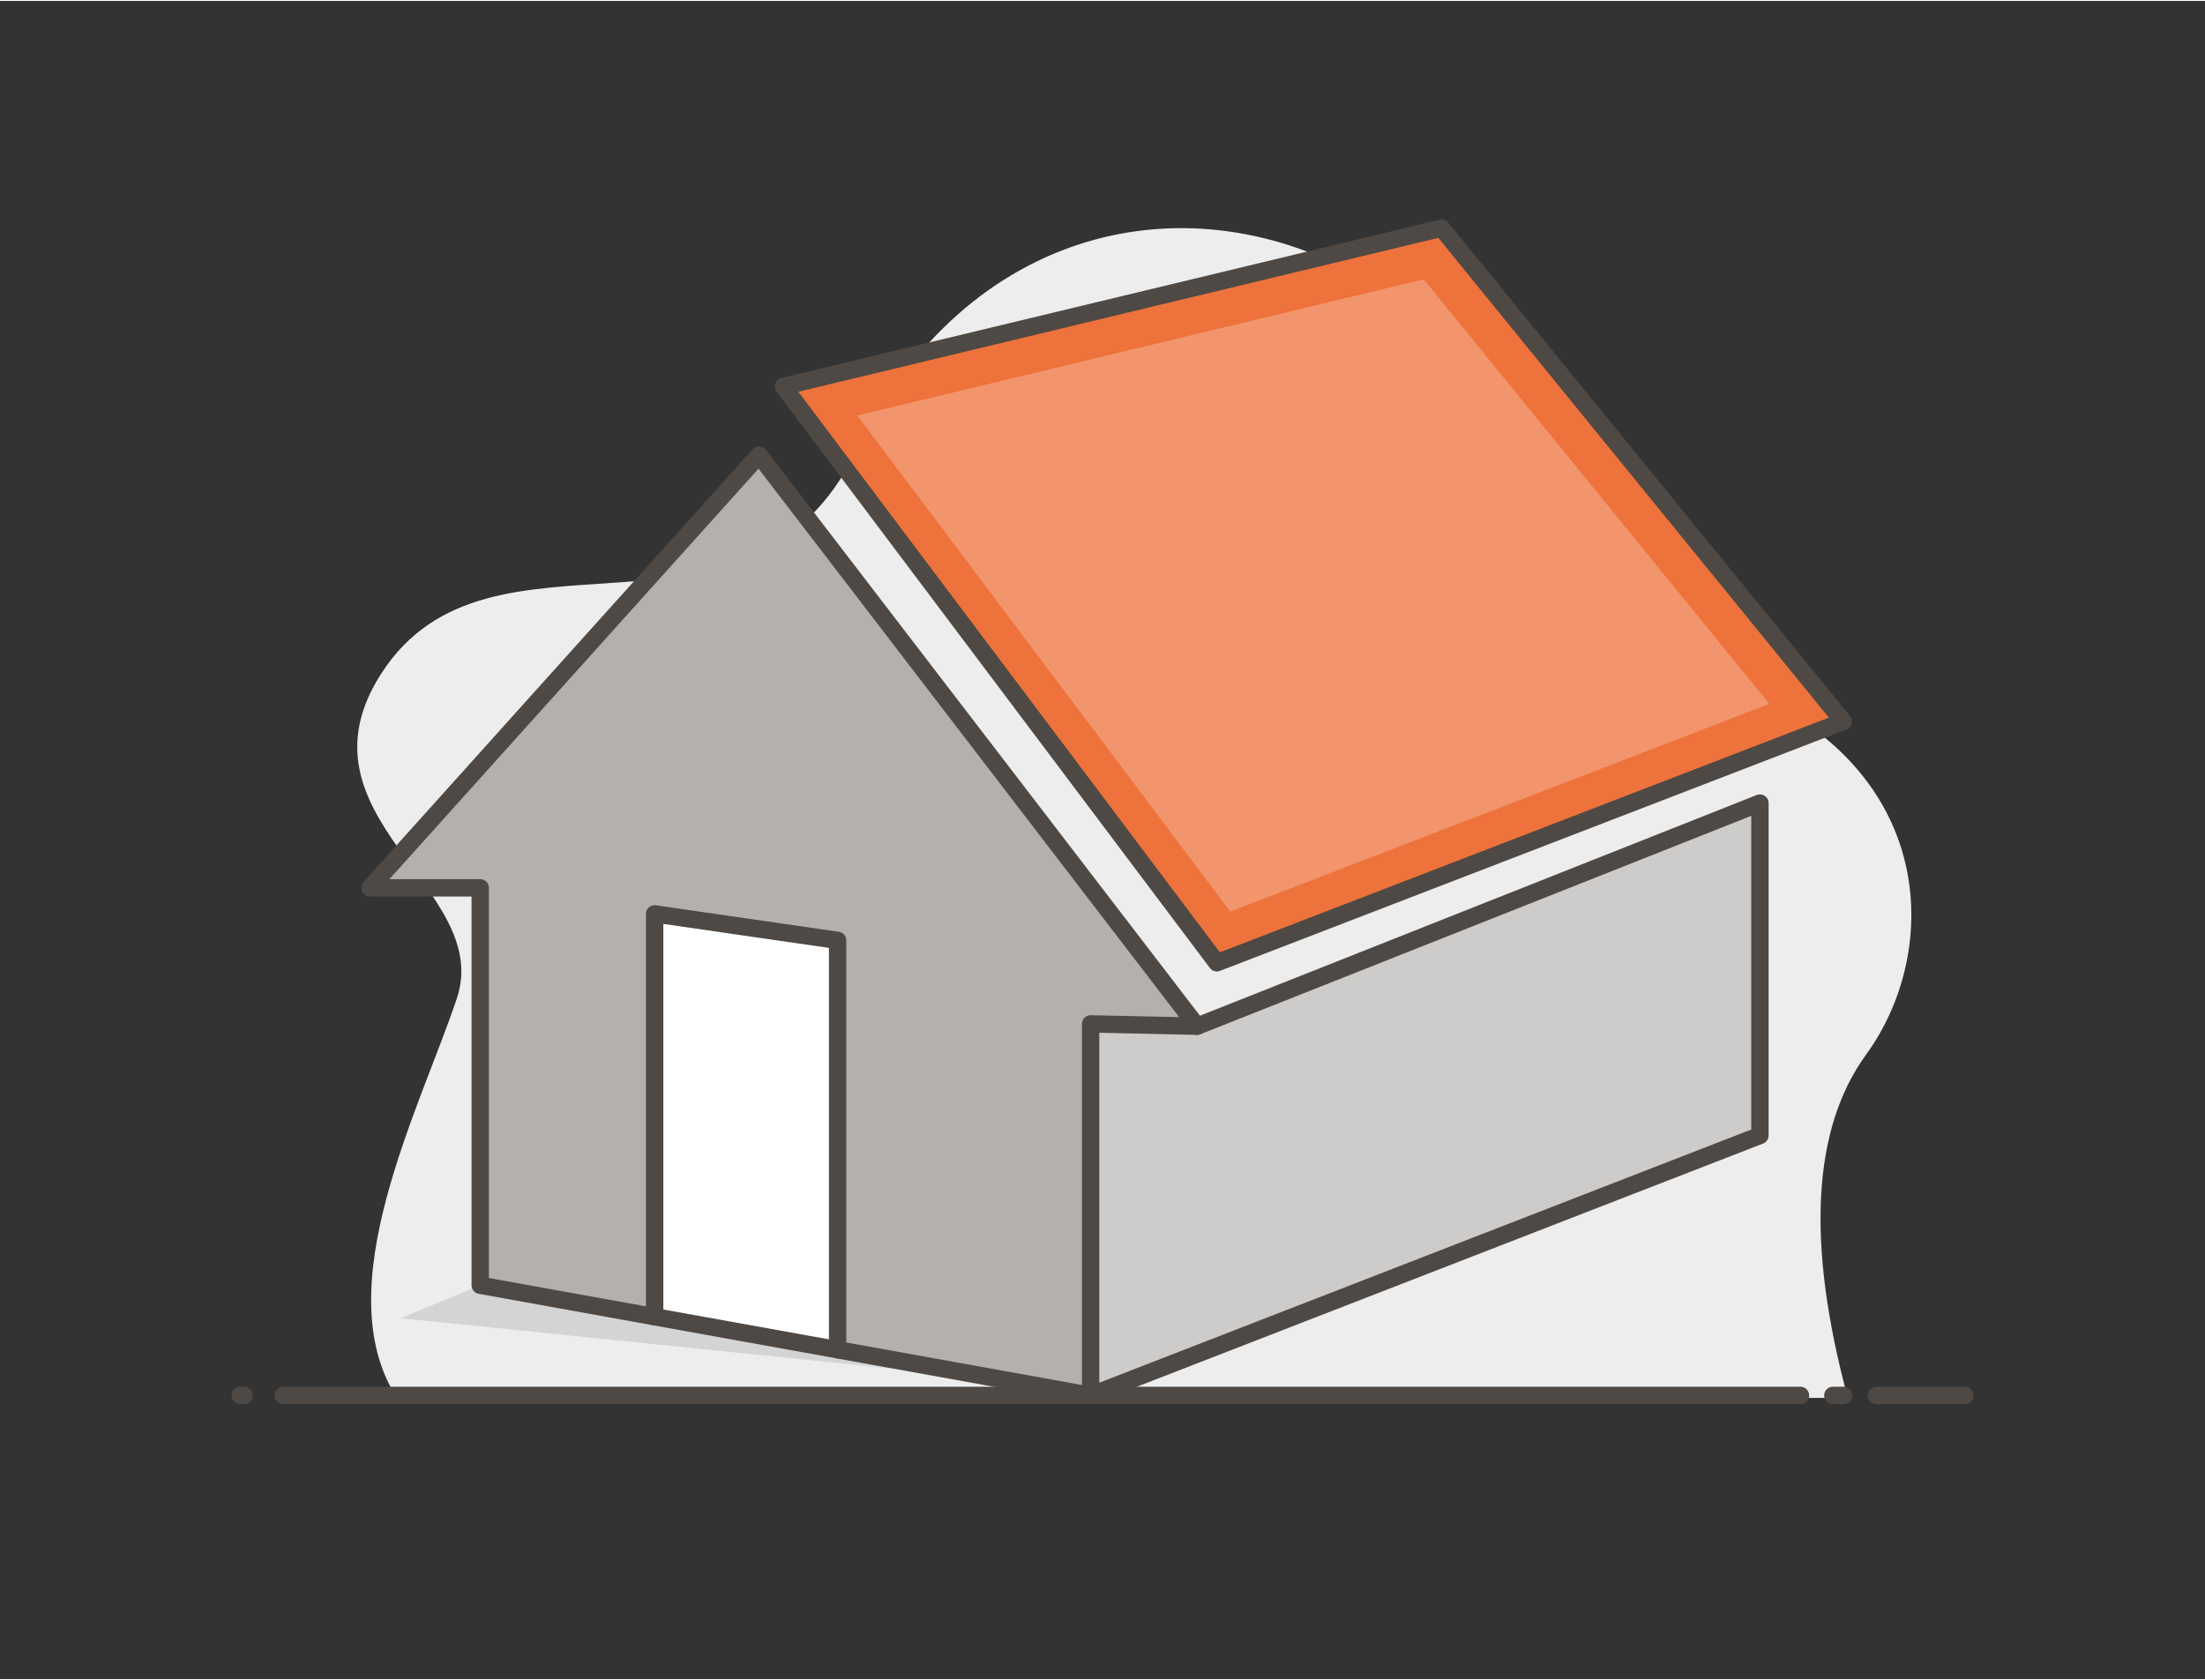
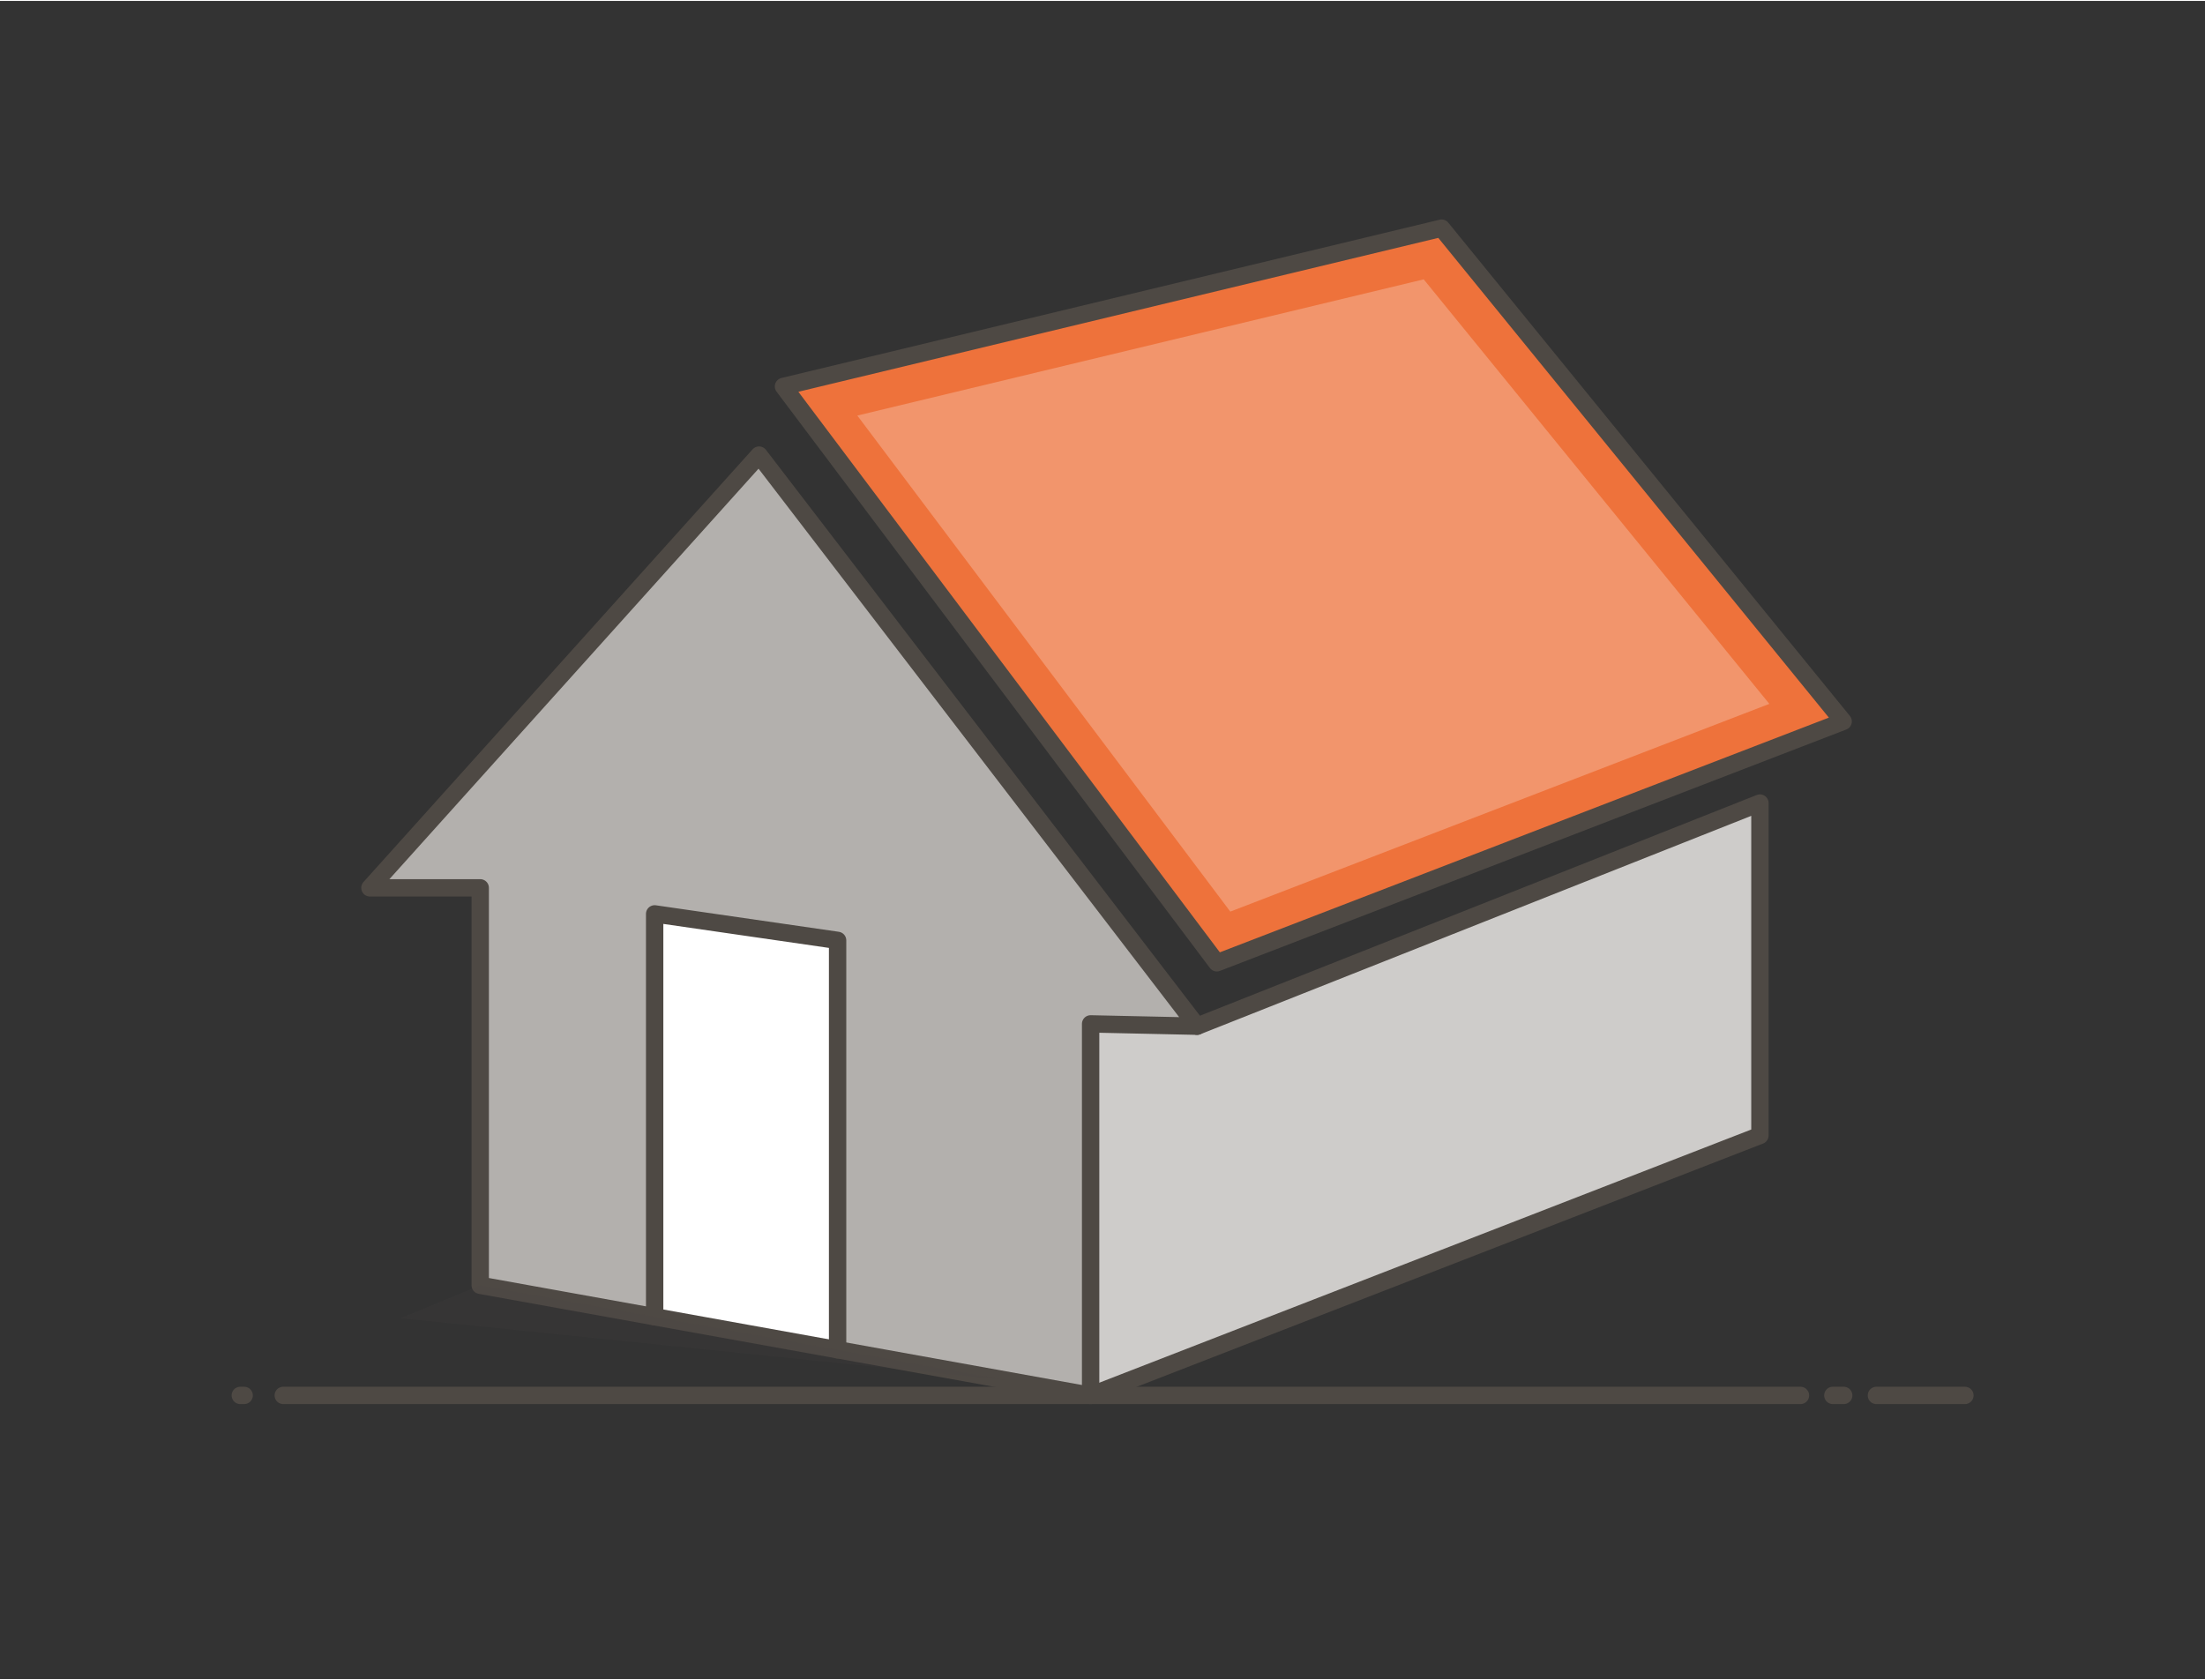
<svg xmlns="http://www.w3.org/2000/svg" version="1.2" baseProfile="tiny-ps" viewBox="0 0 1524 1160" width="500" height="381">
  <rect x="0" y="0" width="1524" height="1160" fill="#333333" stroke="none" />
  <title>grundriss-einfamilienhaus-satteldach-ai</title>
  <style>
		tspan { white-space:pre }
		.shp0 { fill: #ededed } 
		.shp1 { fill: none;stroke: #4e4944;stroke-linecap:round;stroke-linejoin:round;stroke-width: 12 } 
		.shp2 { fill: #ee723b } 
		.shp3 { opacity: 0.251;fill: #ffffff } 
		.shp4 { fill: #ffffff } 
		.shp5 { fill: #b3b0ad } 
		.shp6 { fill: #ceccca } 
		.shp7 { opacity: 0.149;fill: #4e4944 } 
	</style>
  <g id="Layer 1">
    <g id="&lt;Group&gt;">
      <g id="&lt;Group&gt;">
-         <path id="&lt;Path&gt;" class="shp0" d="M274.34 965.64C225.34 889.55 290.18 765.89 315.74 689.54C341.29 613.2 199.8 563.85 263.6 464.83C338.98 347.84 516.15 465.49 592 310.77C667.85 156.05 821.87 119.9 947.02 194.33C1072.18 268.77 1009.28 415.87 1173.57 464.83C1337.86 513.78 1345.57 651.58 1289.75 728.37C1252.53 779.57 1248.31 858.66 1277.11 965.64L274.34 965.64Z" />
-       </g>
+         </g>
      <path id="&lt;Path&gt;" class="shp1" d="M1296.9 963.93L1358.05 963.93" />
      <path id="&lt;Path&gt;" class="shp1" d="M168.75 963.93L166.08 963.93" />
      <path id="&lt;Path&gt;" class="shp1" d="M1274.29 963.93L1266.78 963.93" />
      <path id="&lt;Path&gt;" class="shp1" d="M195.77 963.93L1244.4 963.93" />
      <path id="&lt;Path&gt;" class="shp2" d="M996.35 157.07L1273.91 498.03L841.03 664.87L541.51 266.47L996.35 157.07Z" />
      <path id="&lt;Path&gt;" class="shp3" d="M984 192.46L1222.88 485.9L850.33 629.49L592.55 286.61L984 192.46Z" />
      <path id="&lt;Path&gt;" class="shp4" d="M578.91 649.39L578.91 932.35L452.47 909.55L452.47 631.07L578.91 649.39Z" />
      <path id="&lt;Path&gt;" class="shp5" d="M524.63 313.95L827.35 708.71L753.79 707.11L753.79 963.91L578.91 932.35L578.91 649.39L452.47 631.07L452.47 909.55L331.91 887.79L331.91 613.07L255.67 613.07L524.63 313.95Z" />
      <path id="&lt;Path&gt;" class="shp6" d="M1216.39 554.47L1216.39 784.23L753.79 963.91L753.79 707.11L827.35 708.71L1216.39 554.47Z" />
      <g id="&lt;Group&gt;">
        <path id="&lt;Path&gt;" class="shp1" d="M753.79 707.11L753.79 963.91L578.91 932.35L452.47 909.55L331.91 887.79L331.91 613.07L255.67 613.07L524.63 313.95L827.35 708.71L753.79 707.11Z" />
        <path id="&lt;Path&gt;" class="shp1" d="M827.35 708.71L1216.39 554.47L1216.39 784.23L753.79 963.91" />
        <path id="&lt;Path&gt;" class="shp1" d="M996.35 157.07L1273.91 498.03L841.03 664.87L541.51 266.47L996.35 157.07Z" />
        <path id="&lt;Path&gt;" class="shp1" d="M452.47 909.55L452.47 631.07L578.91 649.39L578.91 932.35" />
      </g>
      <path id="&lt;Path&gt;" class="shp7" d="M695.95 953.47L277 910.56L331.91 887.79L695.95 953.47Z" />
    </g>
  </g>
</svg>